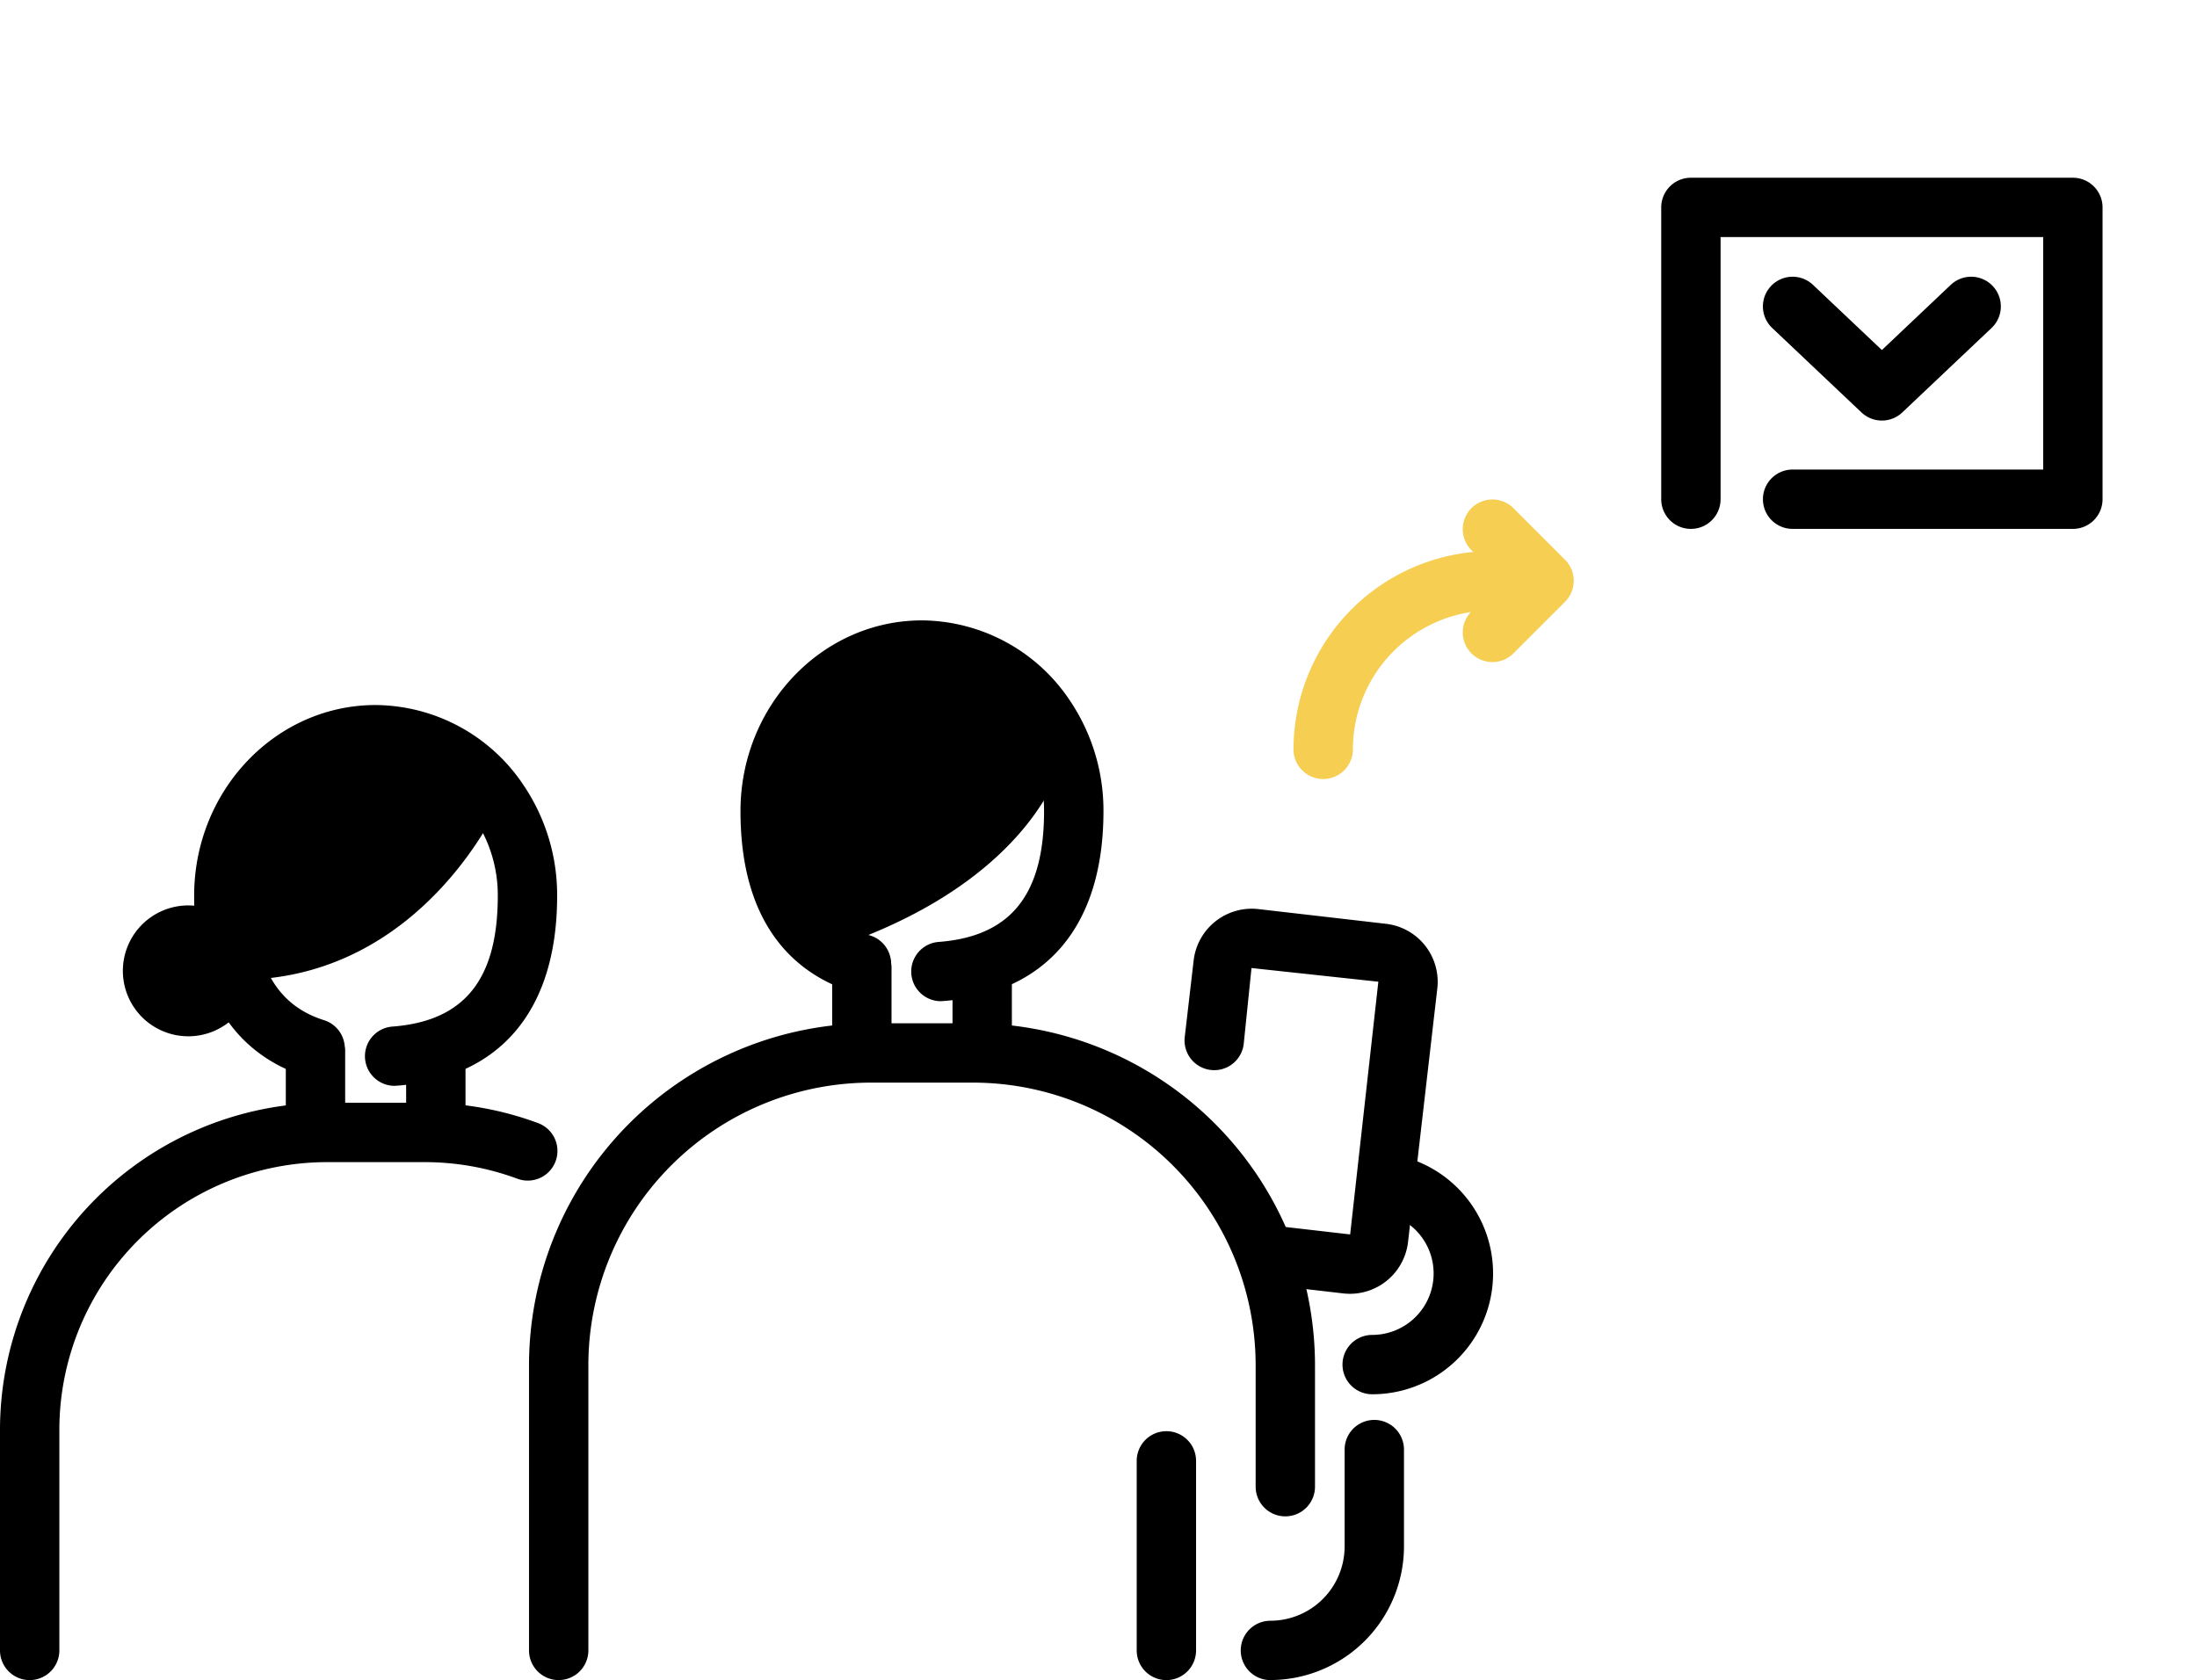
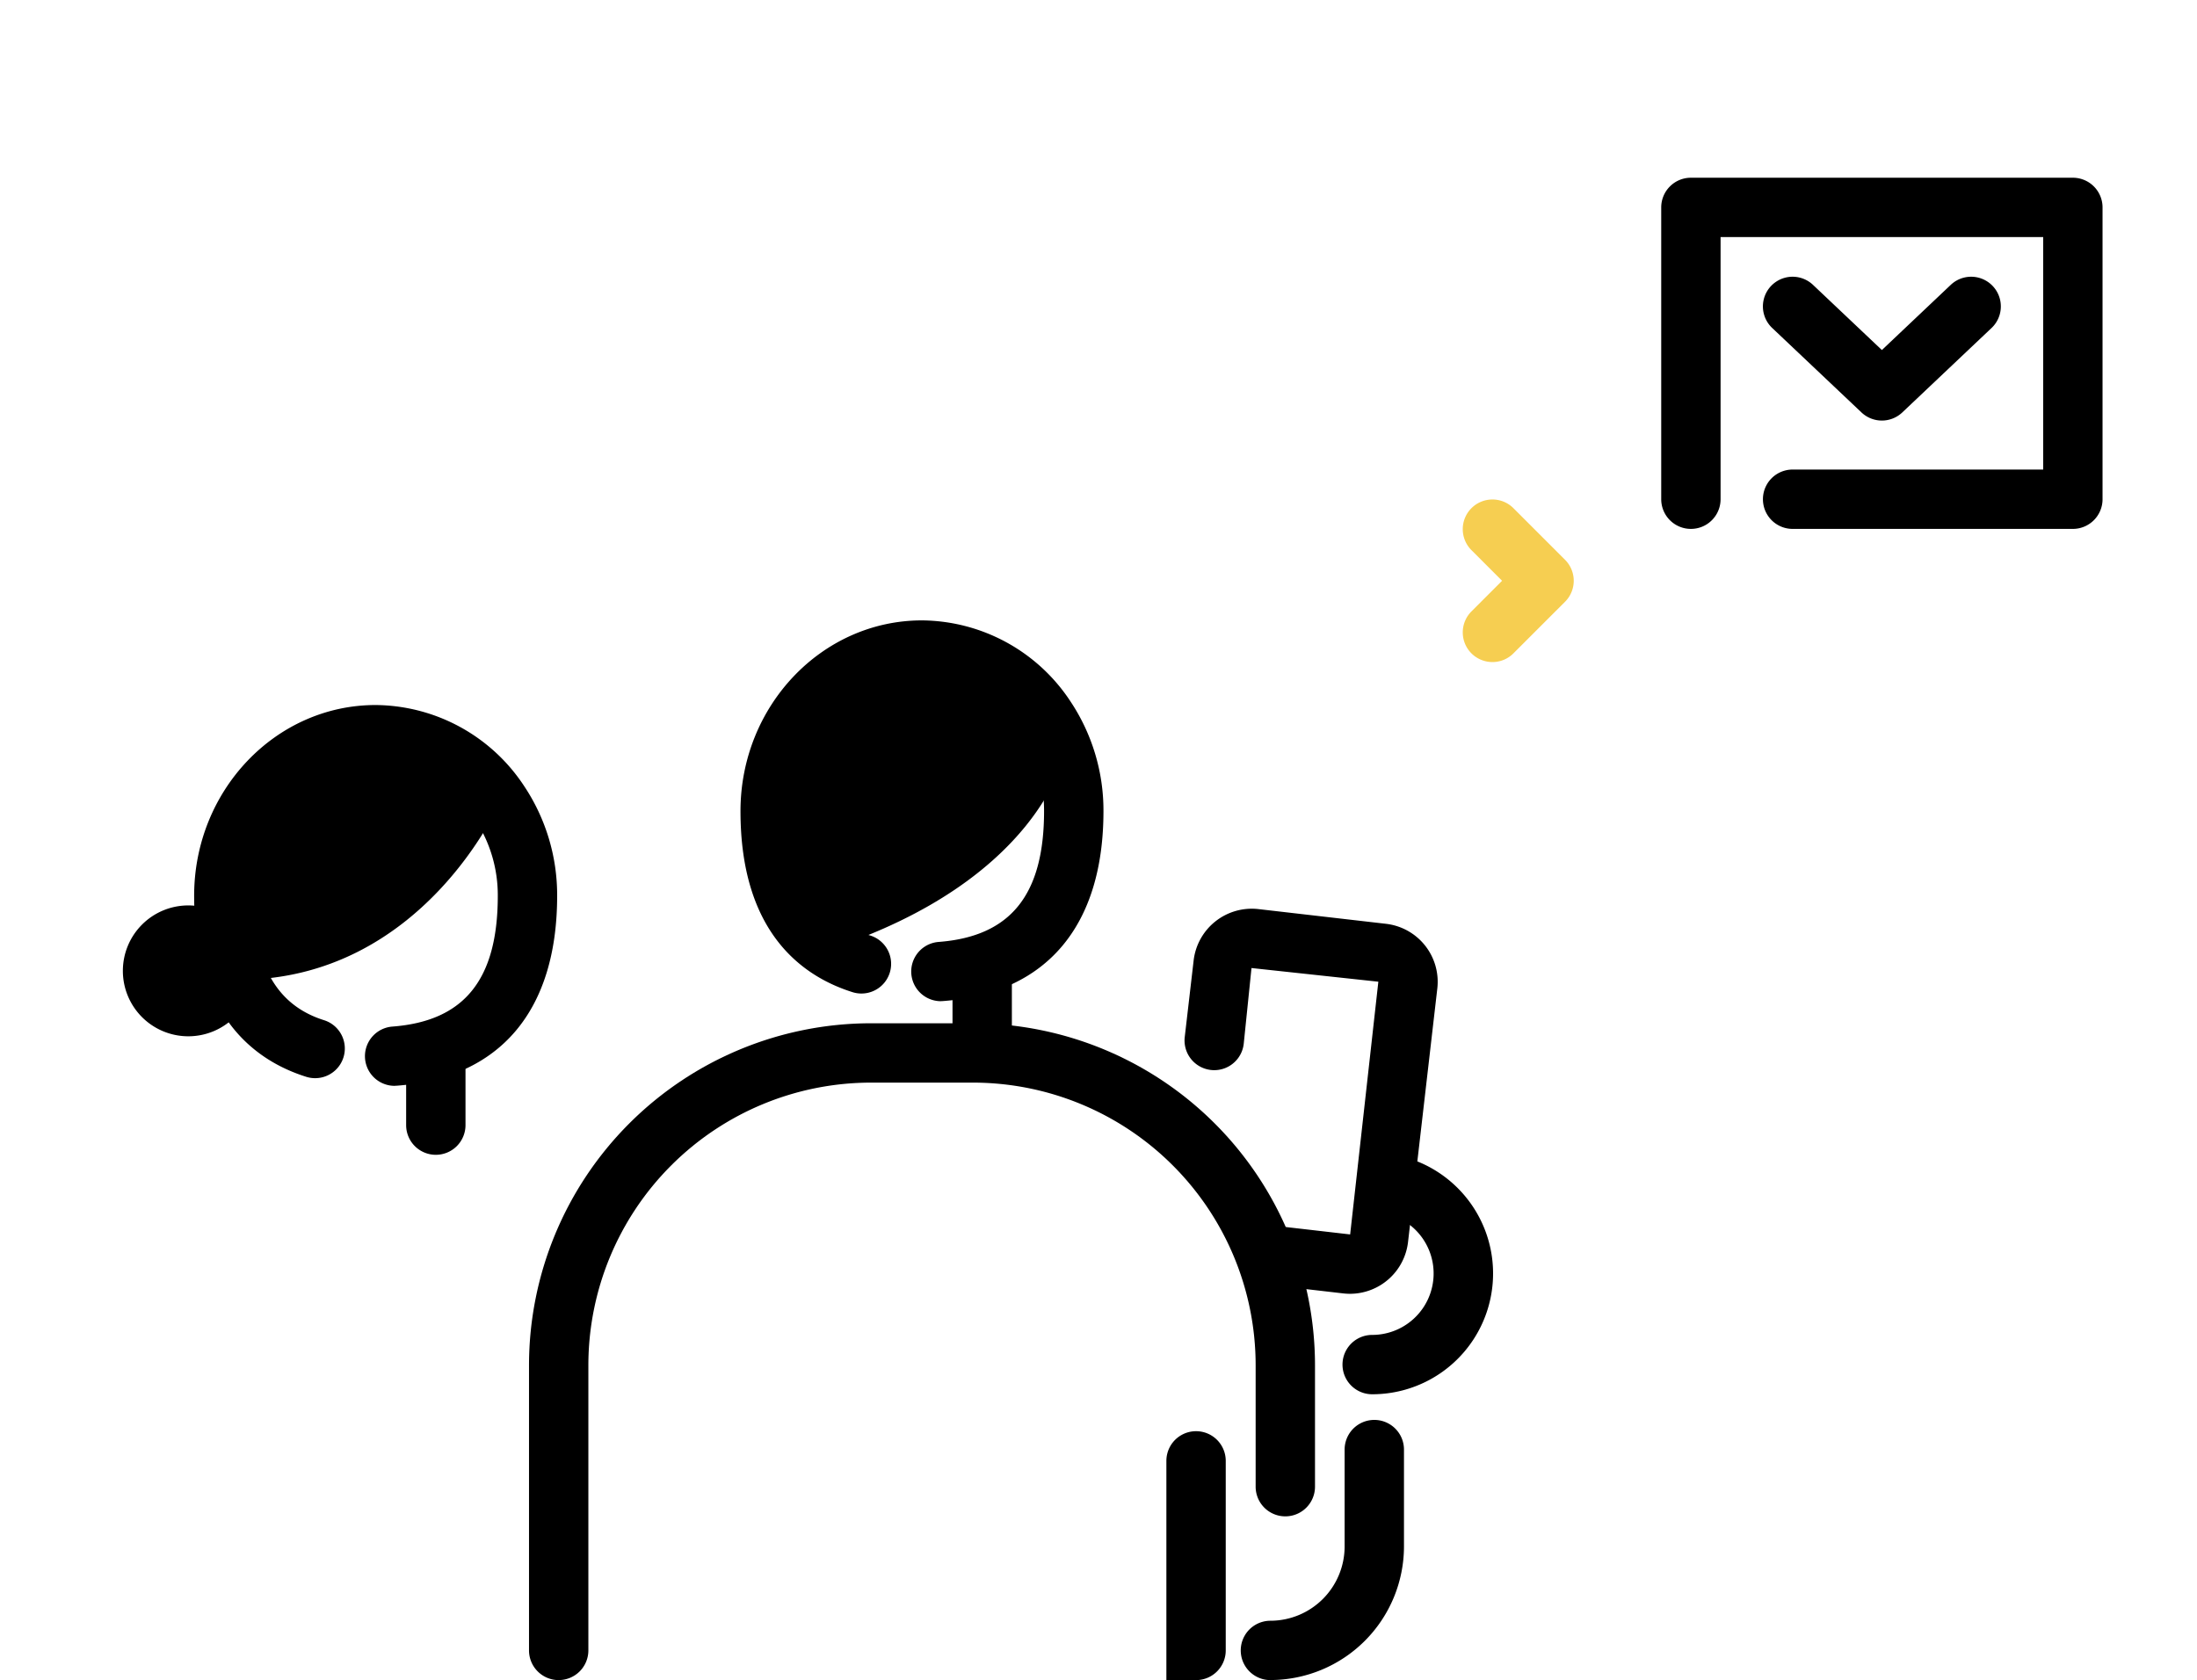
<svg xmlns="http://www.w3.org/2000/svg" id="グループ_31860" data-name="グループ 31860" width="148.051" height="113.236" viewBox="0 0 148.051 113.236">
  <defs>
    <clipPath id="clip-path">
      <rect id="長方形_12137" data-name="長方形 12137" width="148.051" height="113.236" transform="translate(0 0)" fill="none" />
    </clipPath>
  </defs>
  <g id="グループ_31777" data-name="グループ 31777" clip-path="url(#clip-path)">
    <path id="パス_48182" data-name="パス 48182" d="M85.611,113.236a2,2,0,0,1,0-4,5.01,5.01,0,0,0,5-5V97.7a2,2,0,0,1,4,0v6.532a9.015,9.015,0,0,1-9,9" />
    <path id="パス_48183" data-name="パス 48183" d="M92.468,93.971a2,2,0,0,1,0-4,4.141,4.141,0,0,0,.66-8.229,2,2,0,0,1,.631-3.951,8.141,8.141,0,0,1-1.291,16.18" />
    <path id="パス_48184" data-name="パス 48184" d="M90.976,87.2a4.09,4.09,0,0,1-.454-.026L85.7,86.616a2,2,0,1,1,.457-3.973l4.827.556,1.9-17.033-8.548-.922-.524,5.112a2,2,0,0,1-3.975-.458l.6-5.167a3.945,3.945,0,0,1,4.361-3.46l8.6.992a3.935,3.935,0,0,1,3.459,4.362L94.884,83.713A3.944,3.944,0,0,1,90.976,87.2" />
-     <path id="パス_48185" data-name="パス 48185" d="M2,113.236a2,2,0,0,1-2-2V96.358A22.057,22.057,0,0,1,22.031,74.326H28.6a21.944,21.944,0,0,1,7.64,1.362,2,2,0,1,1-1.386,3.752A17.976,17.976,0,0,0,28.6,78.326H22.031A18.052,18.052,0,0,0,4,96.358v14.878a2,2,0,0,1-2,2" />
    <path id="パス_48186" data-name="パス 48186" d="M37.649,113.236a2,2,0,0,1-2-2V92A23.061,23.061,0,0,1,58.684,68.967h6.9A23.061,23.061,0,0,1,88.615,92v8.2a2,2,0,0,1-4,0V92A19.056,19.056,0,0,0,65.58,72.967h-6.9A19.056,19.056,0,0,0,39.649,92v19.234a2,2,0,0,1-2,2" />
    <line id="線_845" data-name="線 845" y1="12.776" transform="translate(78.597 98.46)" fill="#fff" />
-     <path id="パス_48187" data-name="パス 48187" d="M78.6,113.236a2,2,0,0,1-2-2V98.46a2,2,0,0,1,4,0v12.776a2,2,0,0,1-2,2" />
+     <path id="パス_48187" data-name="パス 48187" d="M78.6,113.236V98.46a2,2,0,0,1,4,0v12.776a2,2,0,0,1-2,2" />
    <line id="線_846" data-name="線 846" y2="4.892" transform="translate(29.369 70.94)" fill="#fffffe" />
    <path id="パス_48188" data-name="パス 48188" d="M29.369,77.832a2,2,0,0,1-2-2V70.94a2,2,0,0,1,4,0v4.892a2,2,0,0,1-2,2" />
    <line id="線_847" data-name="線 847" y1="4.892" transform="translate(21.26 70.94)" fill="#fffffe" />
-     <path id="パス_48189" data-name="パス 48189" d="M21.26,77.832a2,2,0,0,1-2-2V70.94a2,2,0,0,1,4,0v4.892a2,2,0,0,1-2,2" />
    <path id="パス_48190" data-name="パス 48190" d="M26.588,73.184a2,2,0,0,1-.149-3.994c4.848-.367,7.106-3.169,7.106-8.816A9.243,9.243,0,0,0,32,55.213a8.093,8.093,0,0,0-6.687-3.695c-4.539,0-8.23,3.973-8.23,8.856,0,4.644,1.561,7.389,4.771,8.391a2,2,0,0,1-1.192,3.818c-3.458-1.079-7.579-4.074-7.579-12.209,0-7.088,5.486-12.856,12.23-12.856A12.086,12.086,0,0,1,35.328,52.99a13.241,13.241,0,0,1,2.217,7.384c0,7.729-3.837,12.277-10.8,12.8q-.076.006-.153.006" />
    <path id="パス_48191" data-name="パス 48191" d="M33.665,54.1a10.055,10.055,0,0,0-8.351-4.584c-5.649,0-10.23,4.861-10.23,10.857a14.351,14.351,0,0,0,1,5.665c12.4,0,17.585-11.938,17.585-11.938" />
    <line id="線_848" data-name="線 848" y2="4.892" transform="translate(66.187 65.235)" fill="#fffffe" />
    <path id="パス_48192" data-name="パス 48192" d="M66.188,72.127a2,2,0,0,1-2-2V65.235a2,2,0,0,1,4,0v4.892a2,2,0,0,1-2,2" />
    <line id="線_849" data-name="線 849" y1="4.892" transform="translate(58.078 65.235)" fill="#fffffe" />
-     <path id="パス_48193" data-name="パス 48193" d="M58.078,72.127a2,2,0,0,1-2-2V65.235a2,2,0,0,1,4,0v4.892a2,2,0,0,1-2,2" />
    <path id="パス_48194" data-name="パス 48194" d="M63.4,67.479a2,2,0,0,1-.149-3.994c4.848-.368,7.106-3.169,7.106-8.816a9.245,9.245,0,0,0-1.542-5.161,8.093,8.093,0,0,0-6.687-3.695c-4.539,0-8.231,3.973-8.231,8.856,0,4.644,1.561,7.389,4.771,8.391a2,2,0,0,1-1.192,3.818C54.023,65.8,49.9,62.805,49.9,54.669c0-7.088,5.486-12.856,12.231-12.856a12.086,12.086,0,0,1,10.013,5.472,13.244,13.244,0,0,1,2.216,7.384c0,7.729-3.837,12.276-10.8,12.8q-.076.006-.153.006" />
    <path id="パス_48195" data-name="パス 48195" d="M71.715,50.862A11.055,11.055,0,0,0,70.483,48.4a10.057,10.057,0,0,0-8.351-4.584c-5.65,0-10.229,4.861-10.229,10.857,0,4.841,1.571,7.736,4.009,9.3,14.163-4.673,15.8-13.111,15.8-13.111" />
    <path id="パス_48196" data-name="パス 48196" d="M8.28,65.434a4.41,4.41,0,1,1,4.41,4.41,4.409,4.409,0,0,1-4.41-4.41" />
-     <path id="パス_48197" data-name="パス 48197" d="M91.167,57.505a2,2,0,0,1-2-2,13.377,13.377,0,0,1,13.362-13.362,2,2,0,0,1,0,4,9.373,9.373,0,0,0-9.362,9.362,2,2,0,0,1-2,2" transform="translate(-2 -5)" fill="#f6ce51" />
    <path id="パス_48198" data-name="パス 48198" d="M102.572,49.622a2,2,0,0,1-1.414-3.414l2.064-2.065-2.064-2.064a2,2,0,1,1,2.828-2.829l3.479,3.479a2,2,0,0,1,0,2.828l-3.479,3.479a1.992,1.992,0,0,1-1.414.586" transform="translate(-2 -5)" fill="#f6ce51" />
    <path id="パス_48199" data-name="パス 48199" d="M89.686,23.668H70.8a2,2,0,0,1,0-4H87.686V4H65.946V21.668a2,2,0,1,1-4,0V2a2,2,0,0,1,2-2h25.74a2,2,0,0,1,2,2V21.668a2,2,0,0,1-2,2" transform="translate(50 11.979)" />
    <path id="パス_48200" data-name="パス 48200" d="M76.816,16.366a2,2,0,0,1-1.375-.547l-6.017-5.693a2,2,0,0,1,2.75-2.906l4.642,4.393L81.457,7.22a2,2,0,0,1,2.75,2.906l-6.016,5.693a2,2,0,0,1-1.375.547" transform="translate(50 11.979)" />
  </g>
</svg>